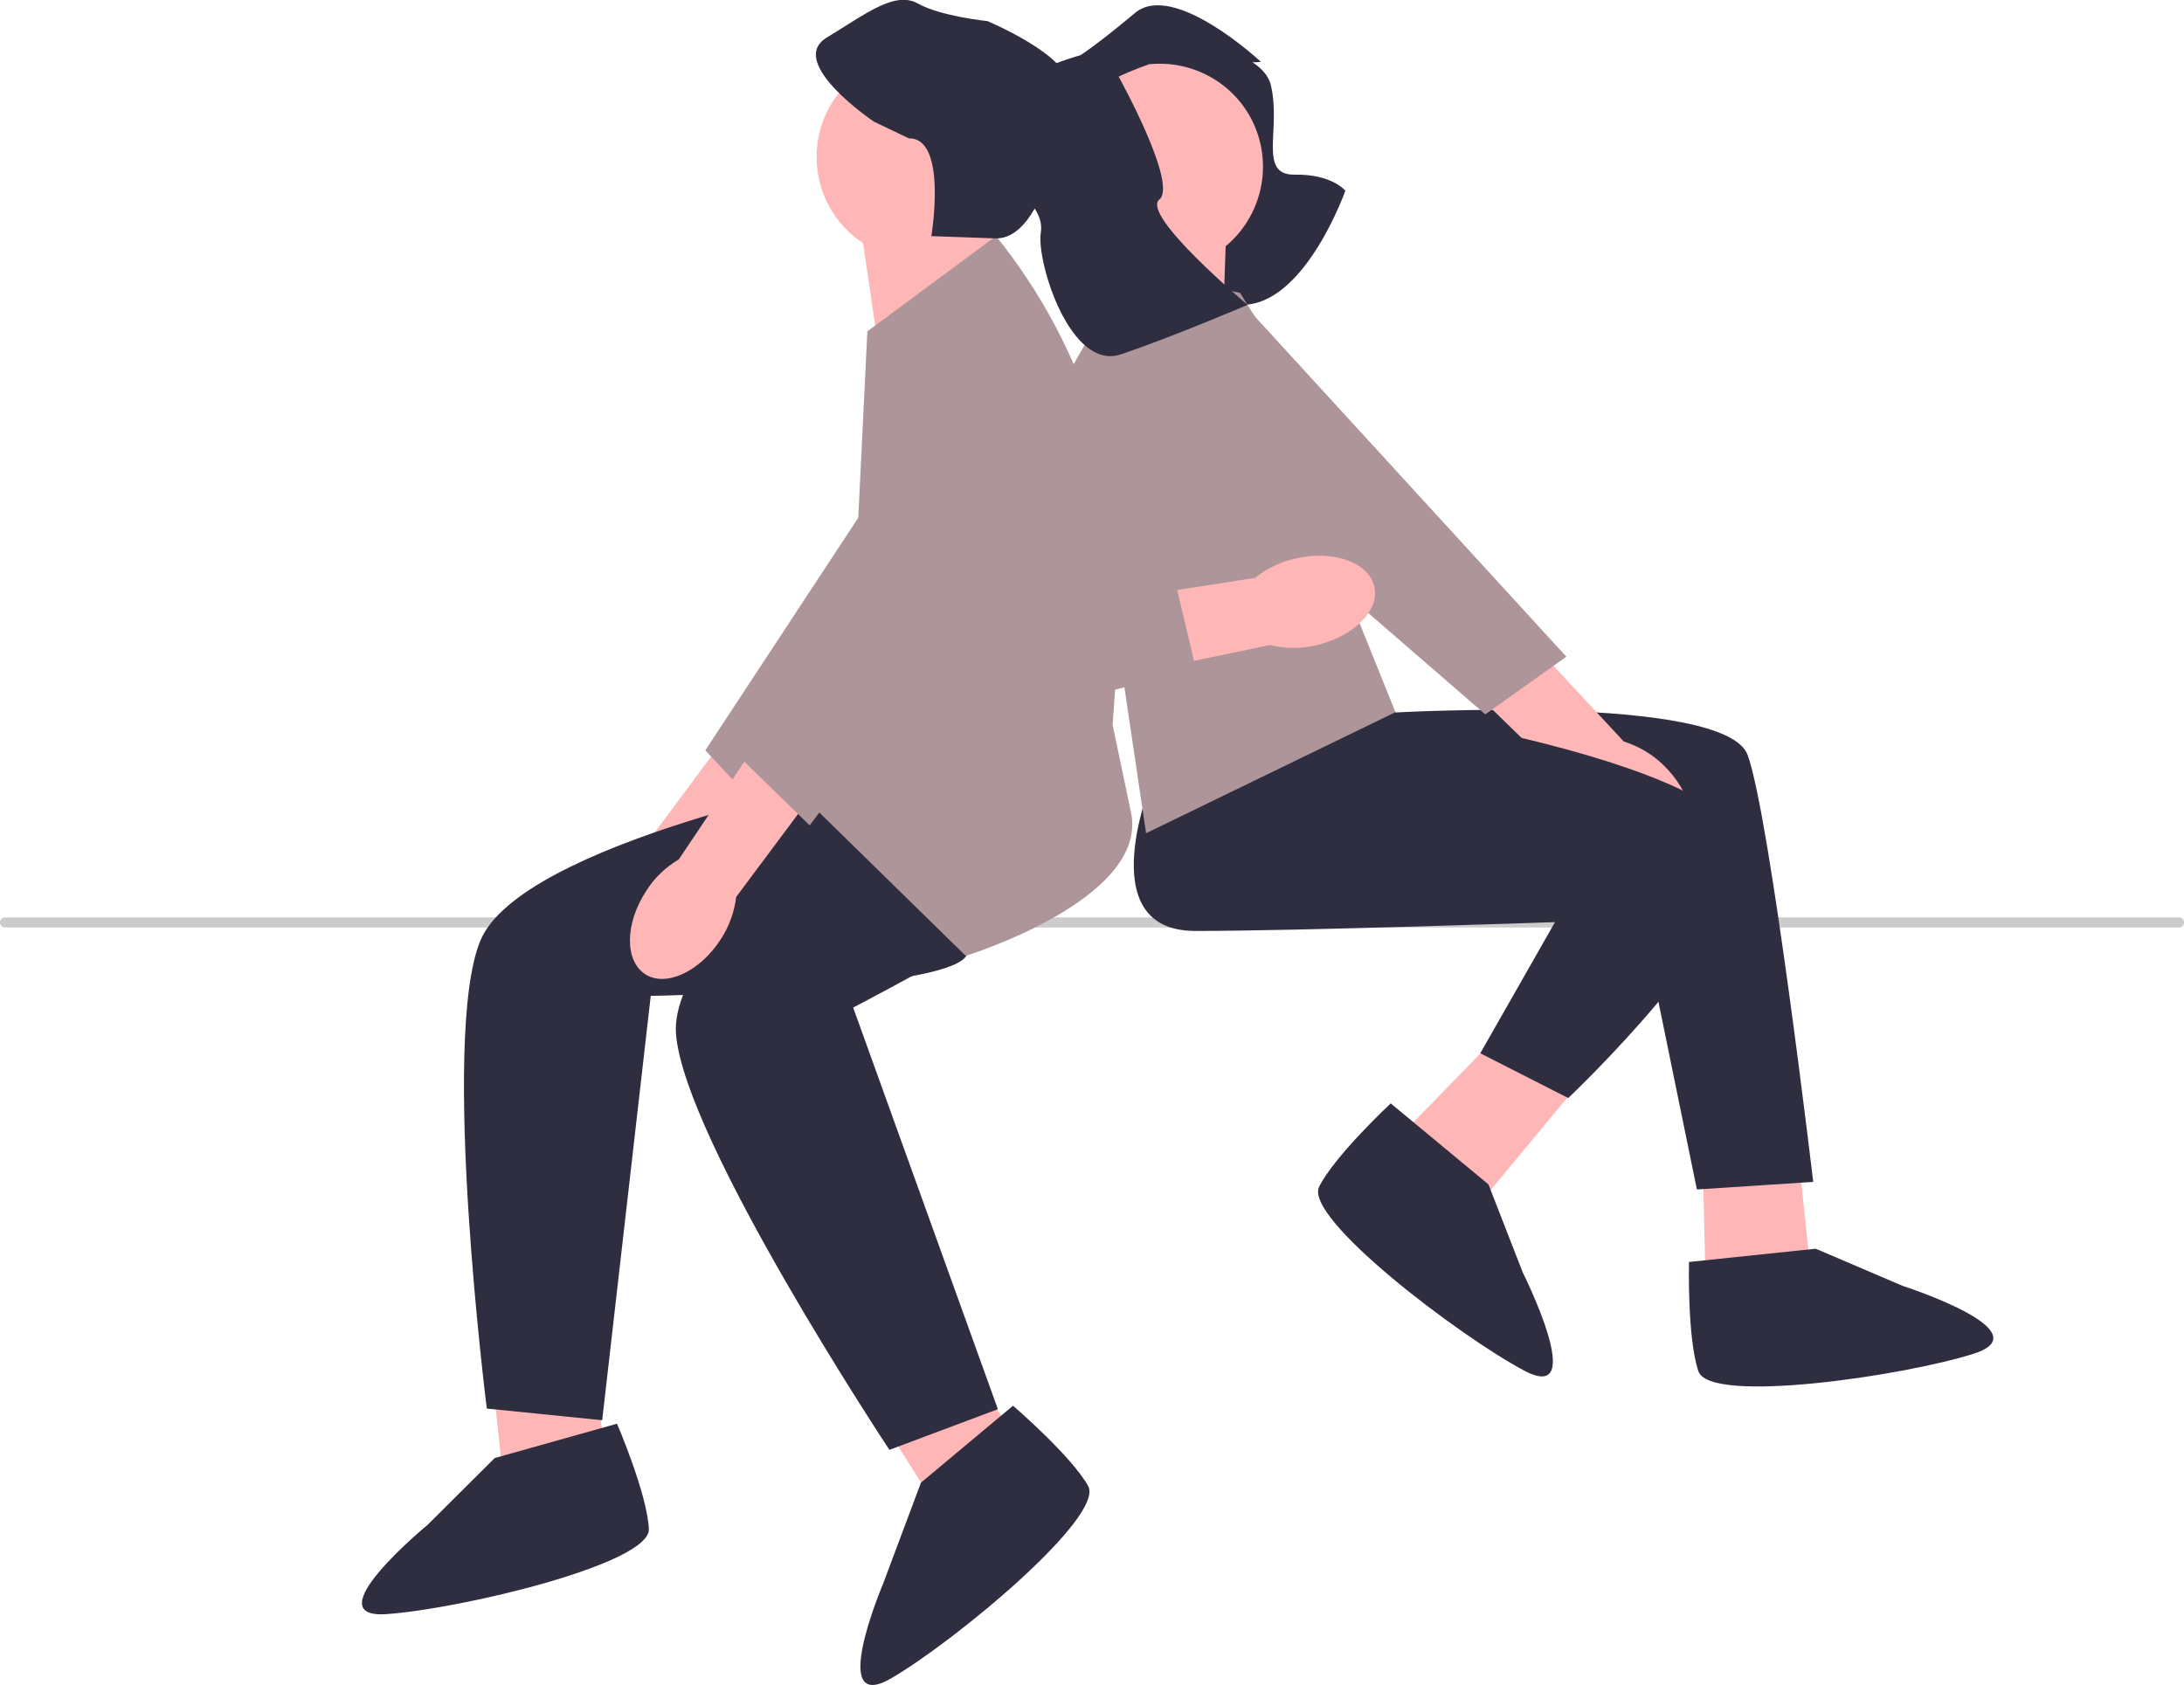
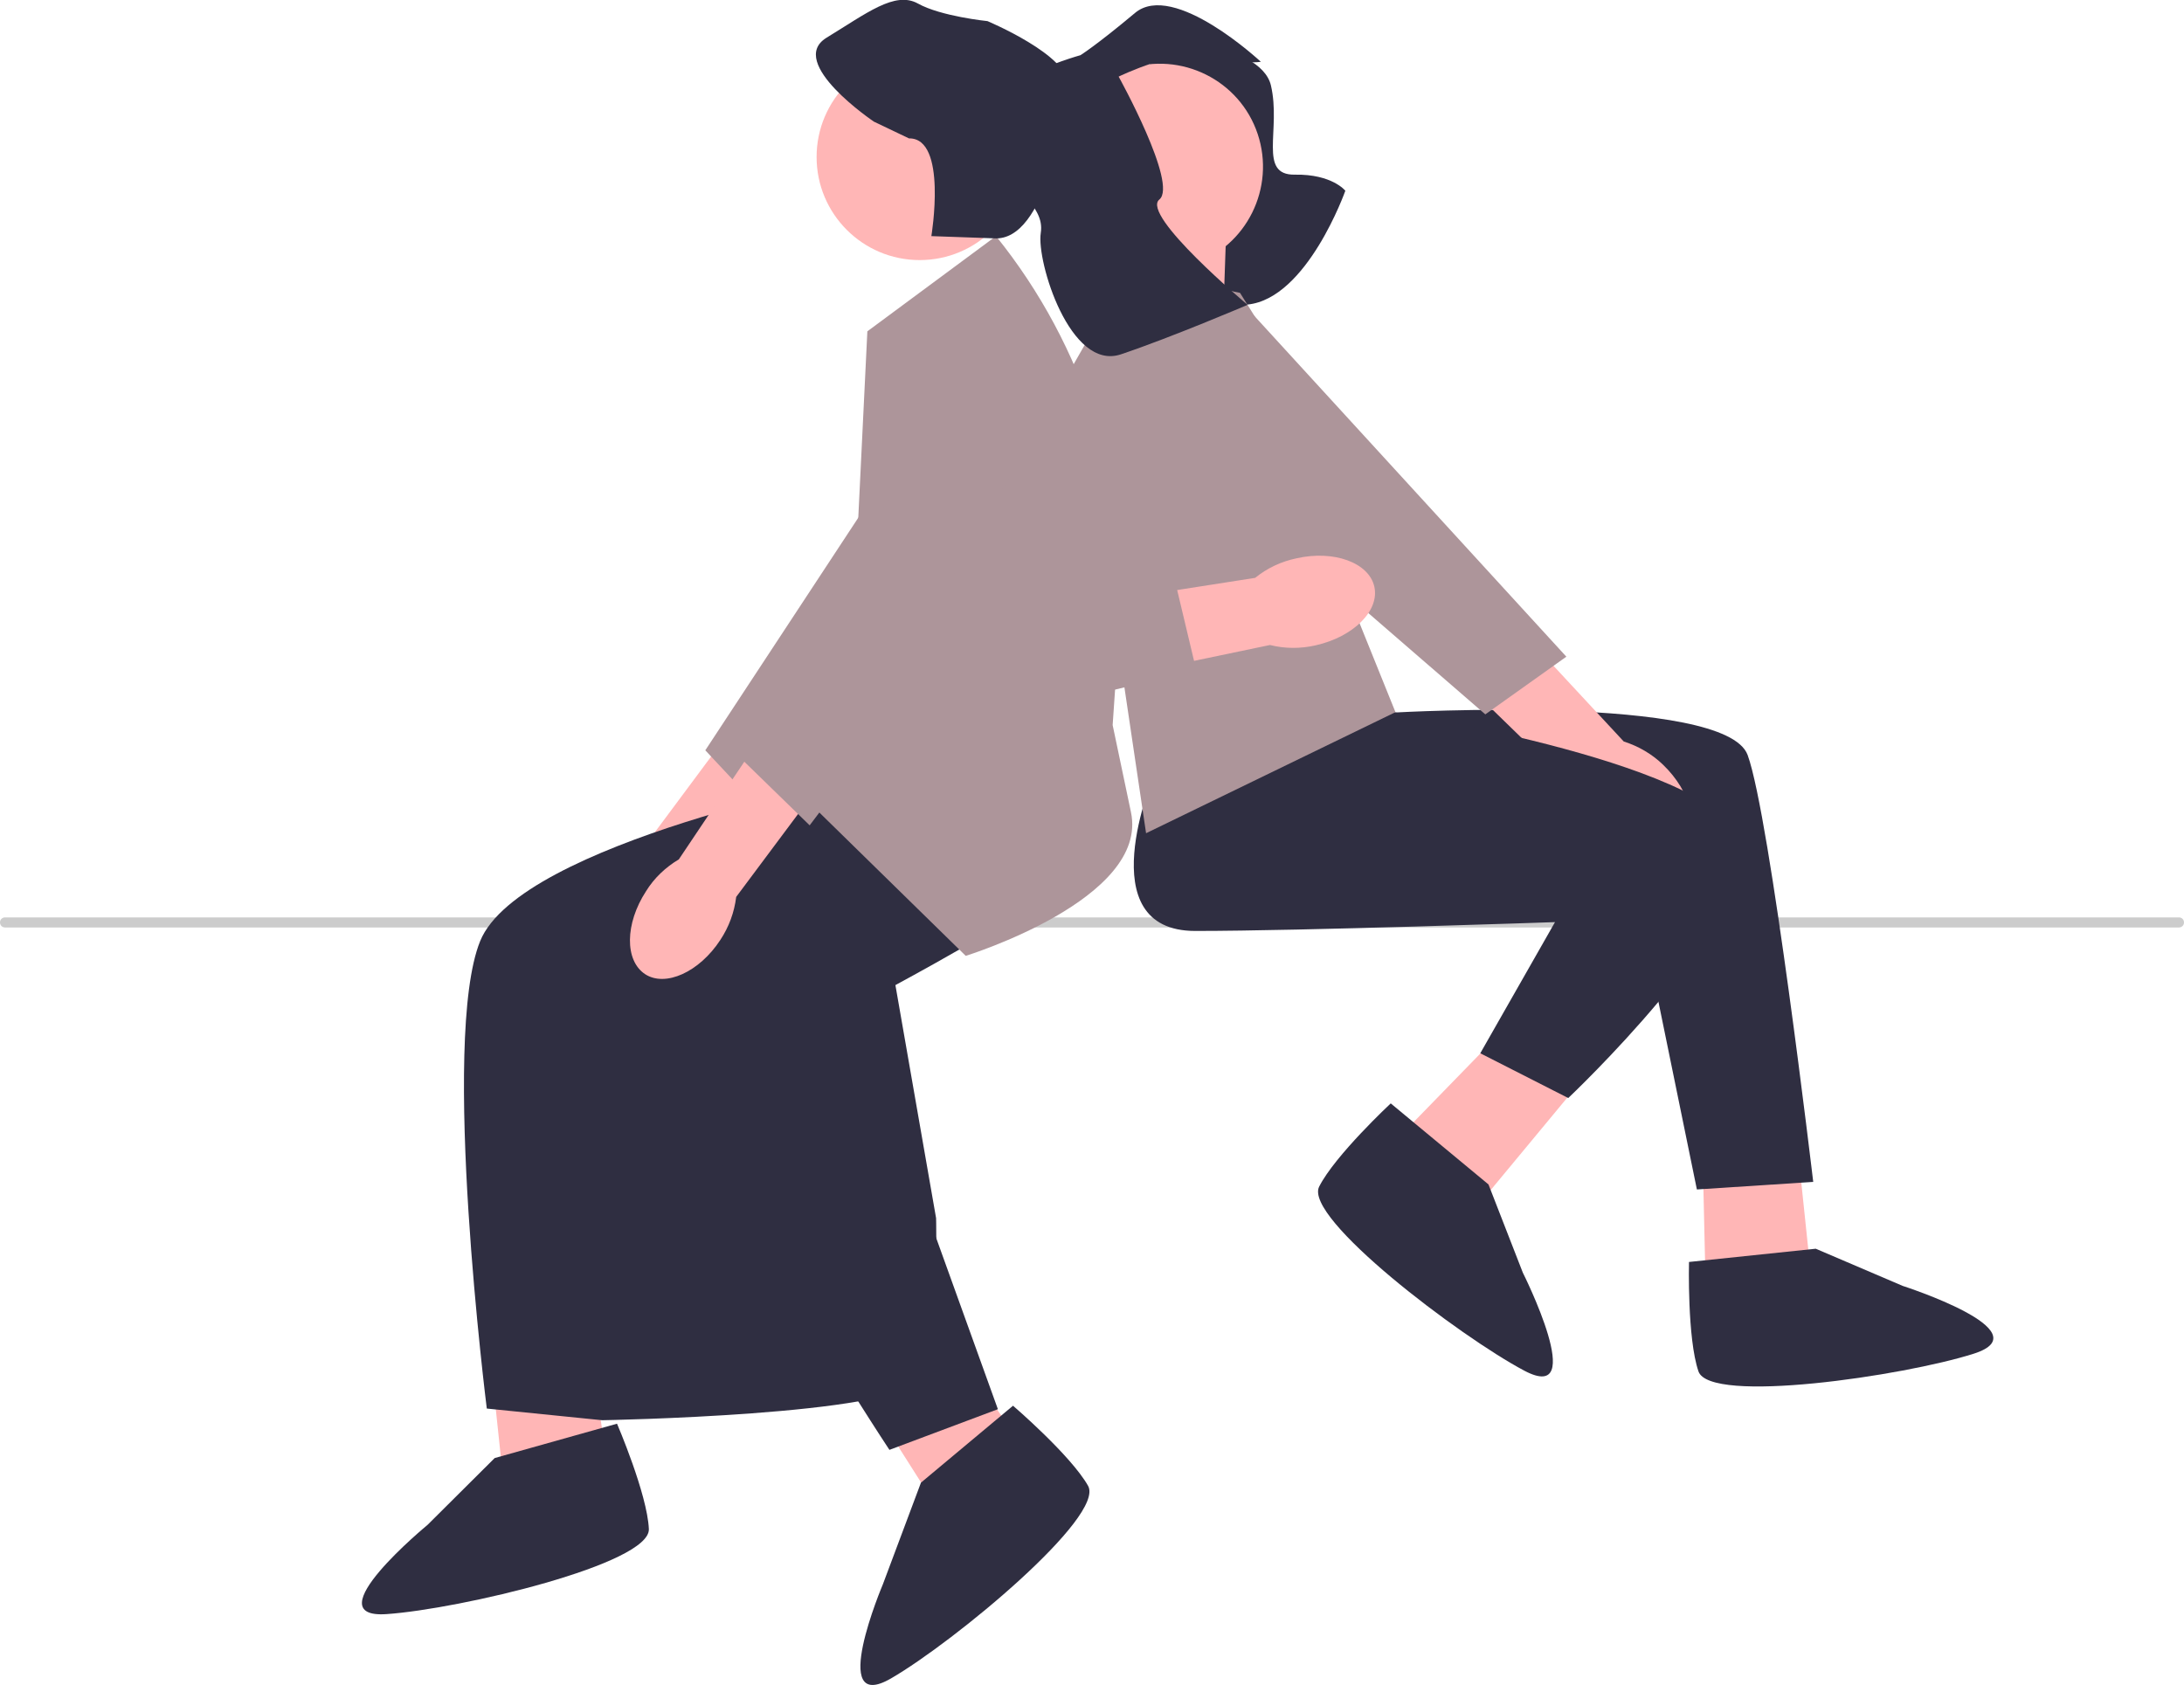
<svg xmlns="http://www.w3.org/2000/svg" version="1.1" id="Layer_1" x="0px" y="0px" viewBox="0 0 692.7 534.4" style="enable-background:new 0 0 692.7 534.4;" xml:space="preserve">
  <style type="text/css">
	.st0{fill:#FFB6B6;}
	.st1{fill:#AD959A;}
	.st2{fill:#CCCCCC;}
	.st3{fill:#2F2E41;}
</style>
  <path id="uuid-afa4718a-41ef-46ad-9f1b-fdedc1410b9c-619" class="st0" d="M215.2,296c2.9-3.9,4.9-8.5,5.7-13.3l32.6-39.5l-19.2-15  l-31,41.7c-4.3,2.3-8.1,5.5-10.9,9.5c-7.2,9.9-7.9,21.7-1.6,26.2C197.1,310.2,208,305.9,215.2,296L215.2,296L215.2,296z" />
  <polygon class="st1" points="347.3,139.3 306.5,112.1 223.7,238 245.3,261.1 " />
  <path class="st2" d="M0,292.6c0,0.9,0.7,1.6,1.6,1.6h689.5c0.9,0,1.6-0.7,1.6-1.6s-0.7-1.6-1.6-1.6H1.6C0.7,291,0,291.7,0,292.6z" />
-   <polygon class="st0" points="277.7,104.1 273.1,72.7 313.3,62.5 318.6,90.2 " />
  <polygon class="st0" points="156.5,439.9 161.2,484.4 194.1,474.3 188.8,438.9 " />
-   <path class="st3" d="M272.5,246.6c0,0-107.5,20.7-120.2,51.9s2.1,148.3,2.1,148.3l36.6,3.7l15.4-134.6c0,0,93.2-1.6,100.1-12.7  s5.8-51.4,5.8-51.4L272.5,246.6L272.5,246.6L272.5,246.6z" />
+   <path class="st3" d="M272.5,246.6c0,0-107.5,20.7-120.2,51.9s2.1,148.3,2.1,148.3l36.6,3.7c0,0,93.2-1.6,100.1-12.7  s5.8-51.4,5.8-51.4L272.5,246.6L272.5,246.6L272.5,246.6z" />
  <path class="st3" d="M156.9,462.5L156.9,462.5l-21.3,21.2c0,0-36.3,29.9-13,28.3s83.7-15.9,83.2-27s-10.1-33.4-10.1-33.4  L156.9,462.5L156.9,462.5L156.9,462.5z" />
  <polygon class="st0" points="281,452.7 305,490.5 330,466.9 309.5,437.4 " />
  <path class="st3" d="M299.1,228c0,0-87.2,66.2-84.7,99.9c2.5,33.6,67.7,132,67.7,132l34.4-12.9l-45.9-127.4c0,0,82.9-42.8,84.1-55.8  s-17.6-48.6-17.6-48.6L299.1,228L299.1,228L299.1,228z" />
  <path class="st3" d="M292.1,470.3L292.1,470.3L280,502.6c0,0-17.6,41.5,2.6,29.8s68-51.4,62.5-61.1s-23.8-25.4-23.8-25.4  L292.1,470.3L292.1,470.3L292.1,470.3z" />
  <circle class="st0" cx="291.7" cy="49.8" r="32.7" />
  <path class="st1" d="M315.9,74.9l-40.8,30.2l-6.4,131.4l-15.4,14.8l53,51.9c0,0,58.3-18,52.4-45.6l-5.8-27.6l2.1-30.7  C358.2,154.4,344.2,110,315.9,74.9L315.9,74.9L315.9,74.9L315.9,74.9z" />
  <path class="st3" d="M315.3,75.6l-19.9-0.7c0,0,5.2-31.2-7.1-31l-11.1-5.3c0,0-27.8-18.7-15.1-26.6c12.8-7.8,21.7-14.9,29-10.9  c7.3,4.1,22.1,5.6,22.1,5.6s26.2,11,25.4,20.3S331.8,76.7,315.3,75.6L315.3,75.6L315.3,75.6z" />
  <path id="uuid-b608ab84-b9cd-47a8-808f-666f8f7d666f-620" class="st0" d="M228.5,298.1c2.7-4.1,4.4-8.7,5-13.6l30.6-41l-19.9-14  l-28.9,43.1c-4.2,2.5-7.8,5.9-10.4,10.1c-6.7,10.3-6.8,22-0.3,26.3C211,313.2,221.8,308.4,228.5,298.1L228.5,298.1L228.5,298.1z" />
  <polygon class="st1" points="352.6,135.1 310.6,109.9 234.1,239.7 256.8,261.8 " />
  <polygon class="st0" points="566.5,329.1 575.5,415.1 541.2,417.8 539.3,334.4 " />
  <path class="st3" d="M575.9,396.1L575.9,396.1l27.6,11.8c0,0,44.8,14.4,22.5,21.5s-83.7,16.1-87.3,5.6c-3.6-10.5-3-34.7-3-34.7  L575.9,396.1L575.9,396.1L575.9,396.1z" />
  <path class="st3" d="M428.4,219.2l14.2,6.8c0,0,104.6-5.9,111.7,13.5c7.1,19.4,20.8,135.4,20.8,135.4l-36.9,2.4l-16.1-78.6  L428.4,219.2L428.4,219.2L428.4,219.2L428.4,219.2z" />
  <path id="uuid-2fb5f450-2303-4fbd-97a7-1c64874c1514-621" class="st0" d="M527.5,242.6c-3.5-3.4-7.8-5.9-12.5-7.4l-34.8-37.5  l-17.4,17.1l37.2,36.2c1.7,4.6,4.4,8.7,8,12.1c8.9,8.4,20.4,10.7,25.8,5S536.3,251.1,527.5,242.6L527.5,242.6L527.5,242.6z" />
  <polygon class="st1" points="389.5,91.1 357.1,127.9 471.1,226.6 496.8,208.3 " />
  <polygon class="st0" points="514.4,327.3 459.2,393.9 433.3,371.4 491.5,311.6 " />
  <path class="st3" d="M472.1,375.7L472.1,375.7l10.9,28c0,0,21.1,42,0.5,31.1s-70.1-48.5-65.1-58.4s22.7-26.4,22.7-26.4L472.1,375.7  L472.1,375.7L472.1,375.7z" />
  <path class="st3" d="M365.9,246.1c0,0-20.8,49.2,13.2,49.2s114.1-2.8,114.1-2.8l-23.7,41.6l27.9,14.2c0,0,58.7-55.4,54.9-80.5  S442.6,226,442.6,226l-21.4,5.6L365.9,246.1L365.9,246.1L365.9,246.1z" />
  <path class="st3" d="M363.1,11.1c0,0,36.7,1.9,40,16c3.3,14.1-4.2,28.5,7.6,28.3s16,5.1,16,5.1s-12.1,34.2-31,36.1  S363.1,11.1,363.1,11.1z" />
  <polygon class="st0" points="387.8,105.3 388.9,73.6 347.8,67.8 345.5,96 " />
  <path class="st0" d="M398.9,42.5c5.7,17.1-3.5,35.7-20.6,41.4s-35.6-3.5-41.4-20.6s3.5-35.7,20.6-41.4S393.2,25.4,398.9,42.5z" />
  <path class="st1" d="M393.3,92.9l-37.6-7.8l-7,62.8c-1.8,7,1.7,33.4,3.5,40.3l11.3,76.1l79.1-38.4l-18-44.6l3.9-32.1L393.3,92.9  C393.3,92.9,393.3,92.9,393.3,92.9z" />
  <path id="uuid-2ae02034-8b61-43cb-9dde-8a75b258f379-622" class="st0" d="M411.2,177.1c-4.8,1-9.3,3.1-13.1,6.2l-50.6,7.9l4.5,24  l50.8-10.6c4.8,1.2,9.7,1.2,14.5,0.1c12-2.7,20.3-11,18.6-18.6S423.1,174.4,411.2,177.1L411.2,177.1L411.2,177.1z" />
  <path class="st1" d="M381.3,132.5l-33.9-29l-50.1,87.8c-1.5,20.5,17.2,36.6,37.2,32.1l44.9-10.9l-8.6-36.1l-25.2-0.9L381.3,132.5  L381.3,132.5L381.3,132.5z" />
  <path class="st3" d="M342.7,17.5c0,0-40.2,11.1-31.1,27s19.9,20.4,18.5,29.4s9.3,43.9,25.4,38.5s40.2-15.7,40.2-15.7  s-34-28.5-28-33.4s-12.9-39-12.9-39s19.1-9.3,29.3-6.5s15.8,1.8,15.8,1.8S372.3-6.2,360,4.1S342.7,17.5,342.7,17.5L342.7,17.5  C342.7,17.5,342.7,17.5,342.7,17.5L342.7,17.5z" />
</svg>